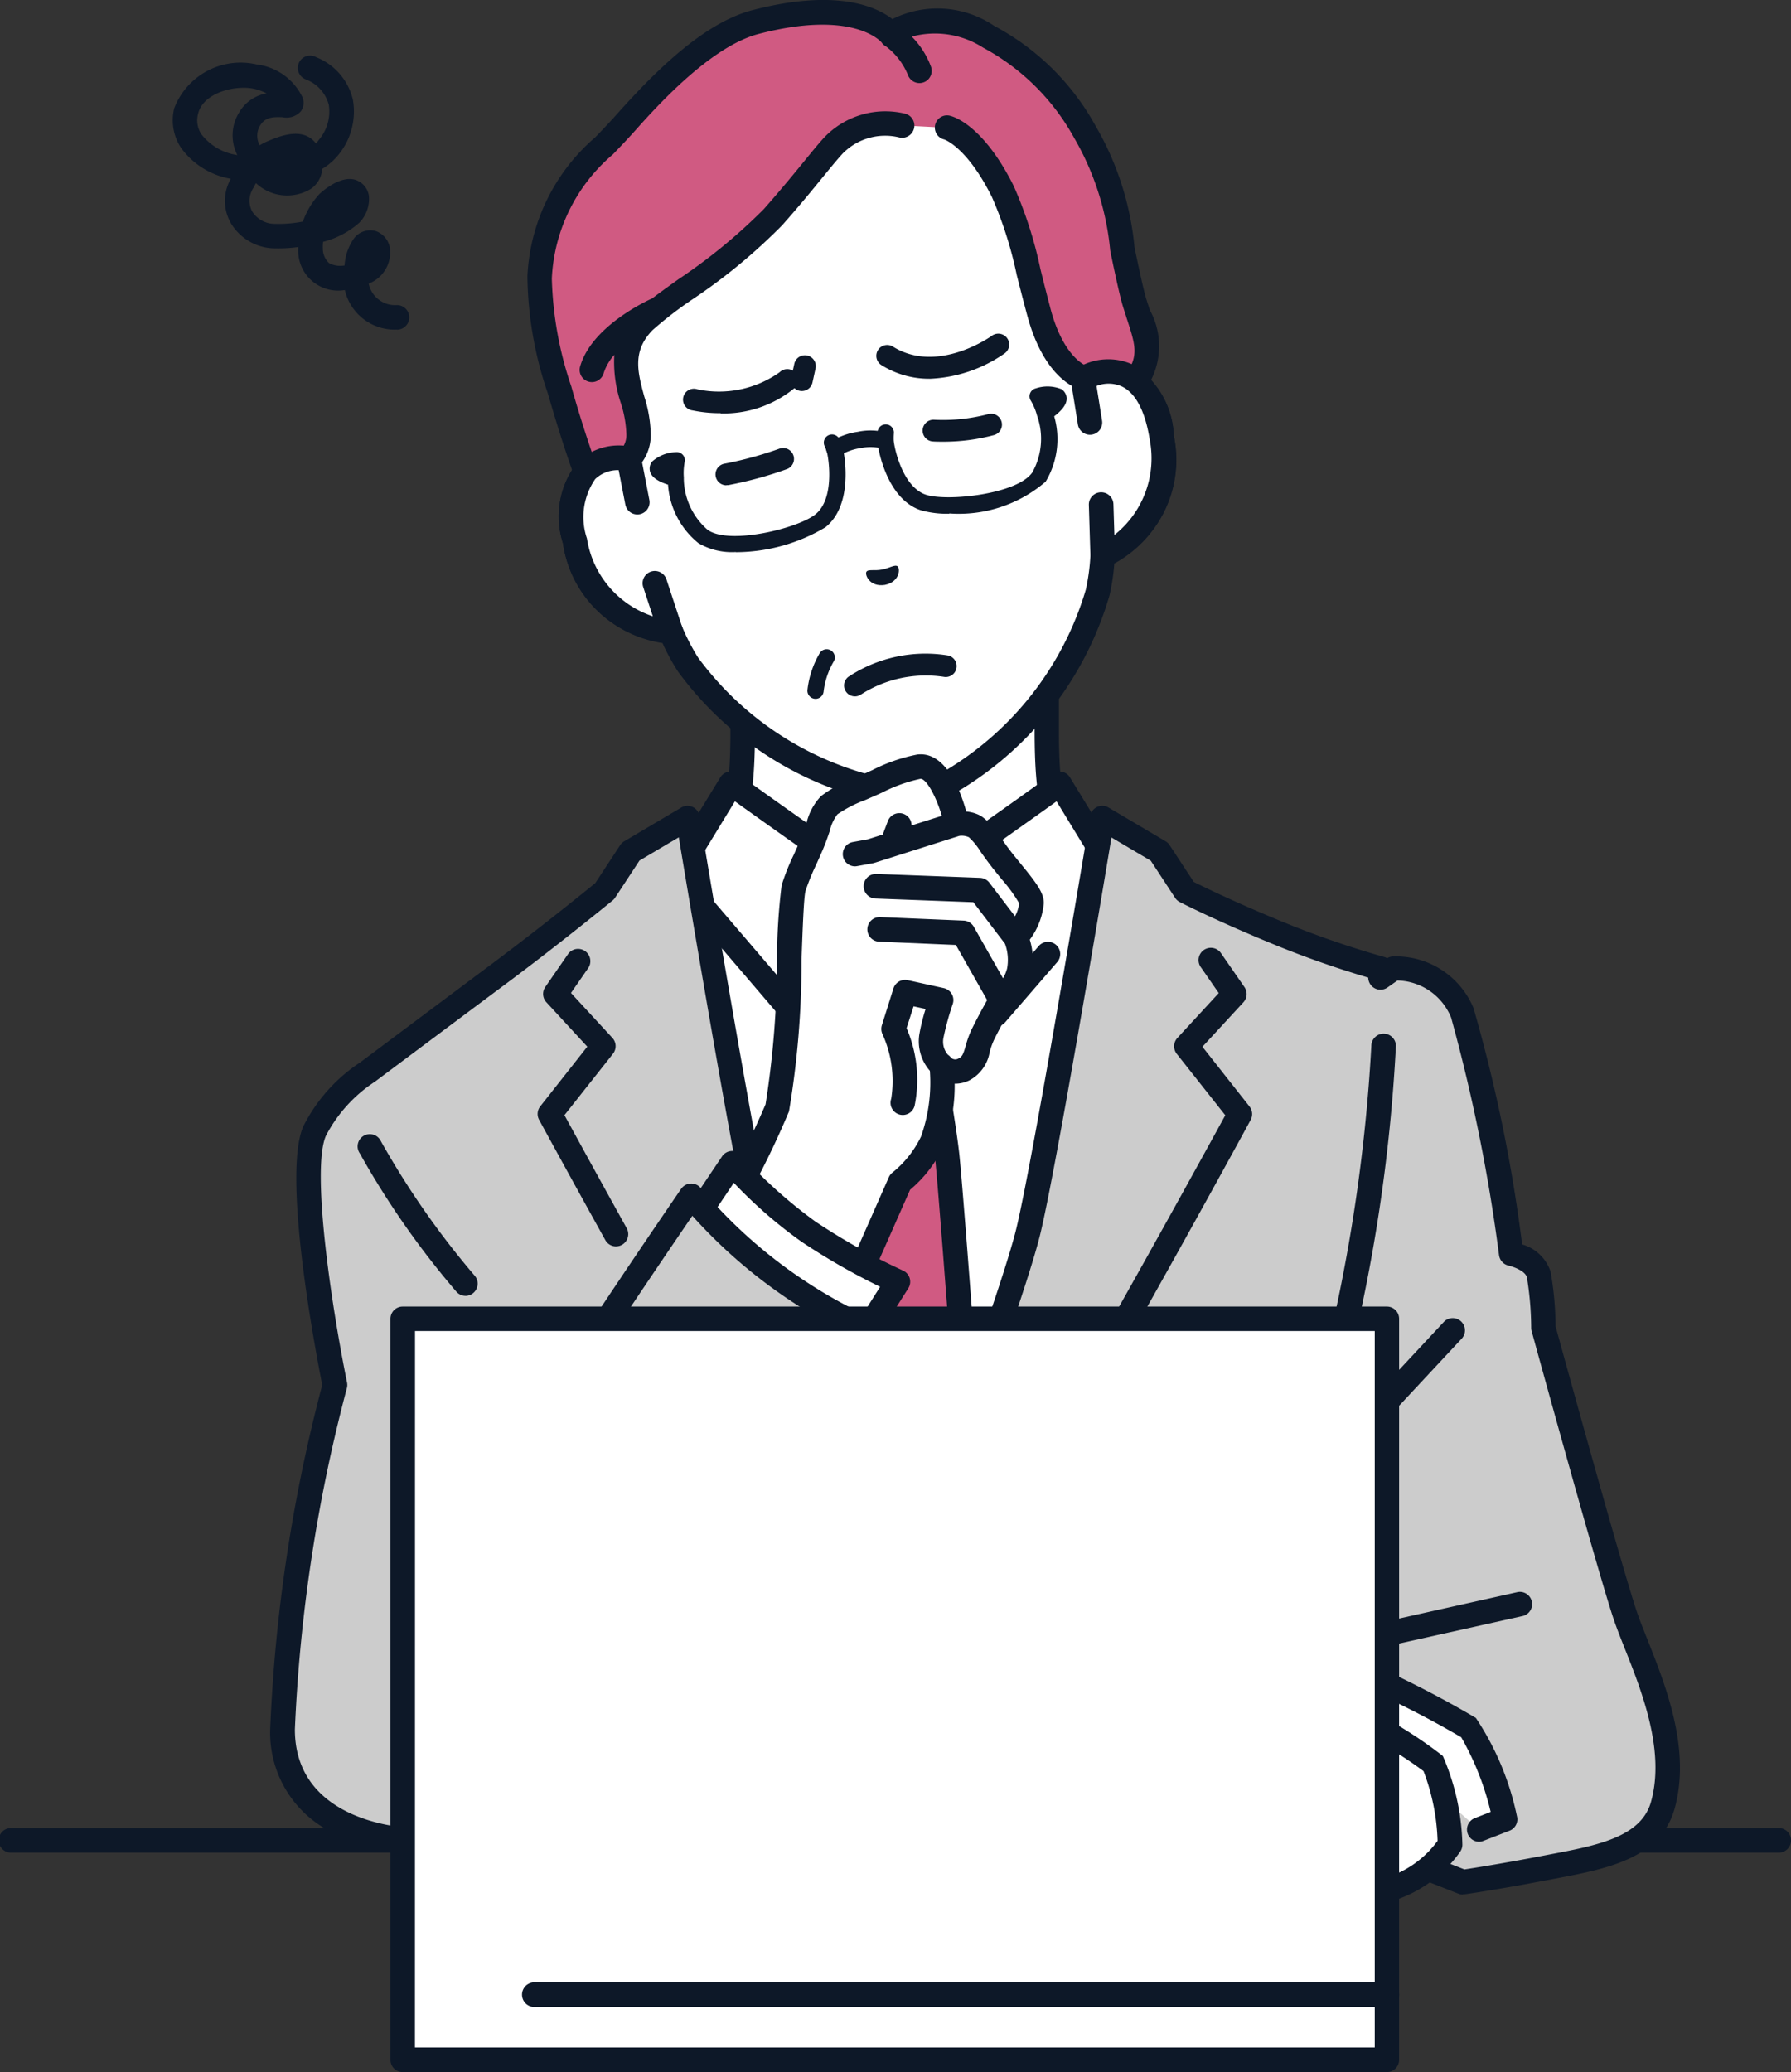
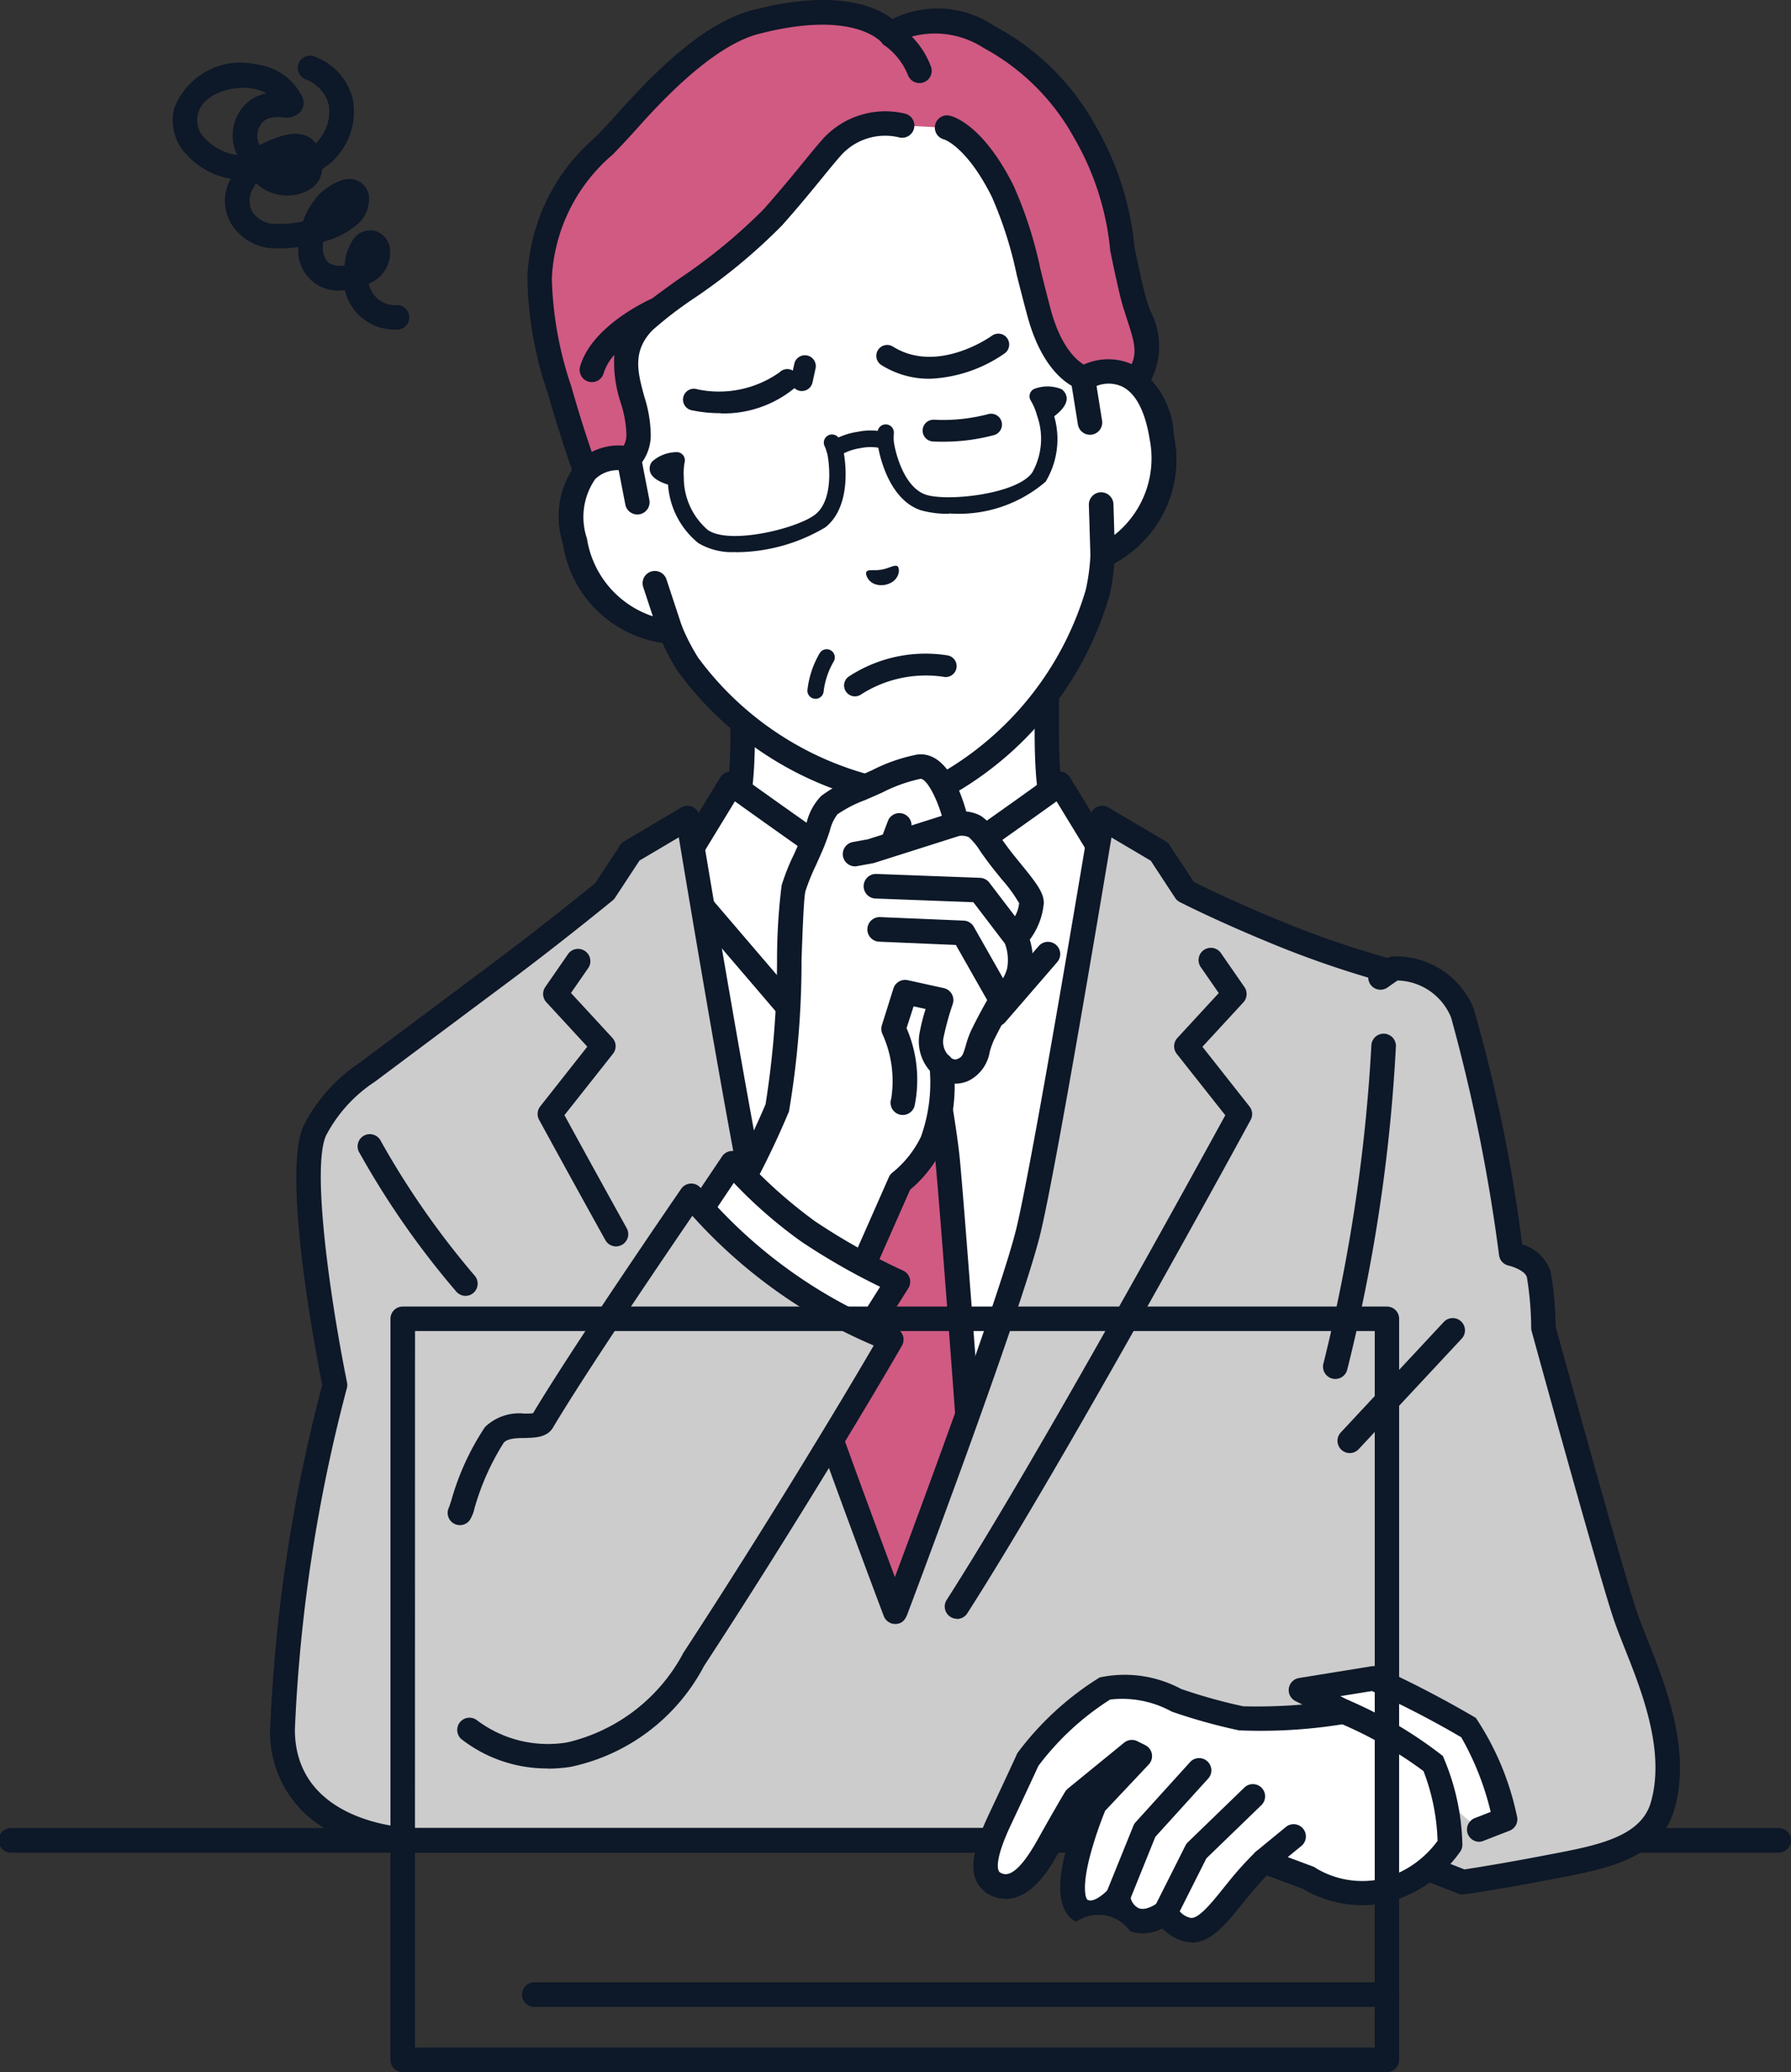
<svg xmlns="http://www.w3.org/2000/svg" width="51" height="59">
  <rect width="100%" height="100%" fill="#333333" stroke="none" />
  <defs>
    <clipPath id="a">
      <path data-name="長方形 12185" transform="translate(223 1667)" fill="#c69b9b" d="M0 0h51v59H0z" />
    </clipPath>
    <clipPath id="b">
      <path data-name="長方形 12181" fill="none" d="M0 0h51.035v58.999H0z" />
    </clipPath>
  </defs>
  <g data-name="マスクグループ 35955" transform="translate(-223 -1667)" clip-path="url(#a)">
    <g data-name="グループ 43486">
      <g data-name="グループ 43485" clip-path="url(#b)" transform="translate(222.965 1667)">
        <path data-name="パス 237576" d="M50.687 52.751H.348a.35.35 0 0 1 0-.7h50.339a.35.35 0 0 1 0 .7" fill="#0d1828" />
        <path data-name="パス 237577" d="M29.848 20.812v-2.413l-4.33 2.324-4.33-2.324v2.413c0 1.81-.18 2.619-.654 3.084s-4.335 2.905-4.335 2.905l6.111 5.6h6.418l6.111-5.6s-3.861-2.44-4.335-2.905-.654-1.274-.654-3.084" fill="#fff" />
        <path data-name="パス 237578" d="M28.726 32.752a.348.348 0 0 1-.236-.605l5.775-5.294c-1.026-.653-3.6-2.3-4.009-2.707-.56-.55-.759-1.422-.759-3.333v-1.831L25.68 21.03a.348.348 0 0 1-.33 0l-3.817-2.048v1.831c0 1.911-.2 2.783-.759 3.333-.411.4-2.983 2.055-4.009 2.707l5.775 5.294a.349.349 0 1 1-.471.514l-6.111-5.6a.348.348 0 0 1 .049-.551c1.54-.973 3.949-2.537 4.277-2.859.4-.388.55-1.183.55-2.836v-2.413a.349.349 0 0 1 .513-.307l4.165 2.235 4.165-2.235a.348.348 0 0 1 .513.307v2.413c0 1.652.154 2.447.55 2.836.328.322 2.738 1.887 4.277 2.859a.348.348 0 0 1 .049.551l-6.111 5.6a.347.347 0 0 1-.235.092" fill="#0d1828" />
        <path data-name="パス 237579" d="m31.869 24.535-.533-.354-1.139-1.866s-.372.279-2.325 1.656a26.909 26.909 0 0 1-2.356 1.45 26.919 26.919 0 0 1-2.356-1.45 154.864 154.864 0 0 1-2.325-1.656l-1.139 1.866-.533.354-.882.869 1.414 7.993 3.223 14.568h5.193l3.223-14.568 1.414-7.993Z" fill="#fff" />
        <path data-name="パス 237580" d="M28.114 48.316h-5.193a.348.348 0 0 1-.34-.273l-3.223-14.568v-.015l-1.414-7.993a.348.348 0 0 1 .1-.309l.882-.869a.344.344 0 0 1 .052-.042l.468-.311 1.1-1.8a.349.349 0 0 1 .507-.1s.4.3 2.317 1.65a26.121 26.121 0 0 0 2.155 1.337c.376-.21 1.328-.754 2.155-1.337a157.409 157.409 0 0 0 2.317-1.65.349.349 0 0 1 .507.1l1.1 1.8.468.311a.347.347 0 0 1 .052.042l.882.869a.349.349 0 0 1 .1.309l-1.414 7.993v.015l-3.223 14.568a.349.349 0 0 1-.34.273m-4.913-.7h4.633l3.161-14.288 1.381-7.806-.728-.717-.5-.335a.349.349 0 0 1-.1-.109l-.942-1.544c-.312.224-.911.652-2.023 1.437a26.964 26.964 0 0 1-2.391 1.472.348.348 0 0 1-.331 0 26.962 26.962 0 0 1-2.391-1.472 288.102 288.102 0 0 1-2.023-1.437l-.942 1.544a.349.349 0 0 1-.1.109l-.5.335-.728.717 1.381 7.806Z" fill="#0d1828" />
        <path data-name="パス 237581" d="M28.388 29.229a.349.349 0 0 1-.265-.126l-2.6-3.135-2.6 3.135a.349.349 0 0 1-.266.126.352.352 0 0 1-.267-.122l-3.121-3.647a.349.349 0 0 1 .53-.453l2.852 3.332 2.606-3.14a.348.348 0 0 1 .536 0l2.607 3.142 1.226-1.418a.349.349 0 0 1 .527.456l-1.495 1.729a.349.349 0 0 1-.264.121" fill="#0d1828" />
        <path data-name="パス 237582" d="M24.037 32.84c.168-1.434.654-3.861.655-3.861s-.319-1.025-.5-1.962l1.309-1.579.015-.017.015.017 1.309 1.579c-.179.937-.5 1.962-.5 1.962s.486 2.427.655 3.861 1.357 18.015 1.357 18.015h-5.674s1.188-16.581 1.357-18.015" fill="#d05a82" />
        <path data-name="パス 237583" d="M28.355 51.203h-5.674a.348.348 0 0 1-.348-.373c.049-.677 1.191-16.605 1.358-18.03.071-.6.2-1.439.394-2.489.135-.746.2-1.117.248-1.314a20.877 20.877 0 0 1-.481-1.913.349.349 0 0 1 .074-.288l1.309-1.579.013-.015.015-.016a.349.349 0 0 1 .51 0l.015.016.014.015 1.309 1.579a.348.348 0 0 1 .074.288c-.153.8-.4 1.646-.482 1.914.089.453.491 2.52.642 3.8.167 1.425 1.31 17.353 1.358 18.03a.349.349 0 0 1-.348.373m-5.3-.7h4.926c-.177-2.469-1.177-16.336-1.329-17.626-.163-1.388-.63-3.733-.65-3.832a.353.353 0 0 1-.007-.069.347.347 0 0 1 .016-.1c0-.009.28-.9.457-1.764l-.95-1.146-.95 1.146c.177.86.454 1.754.457 1.764a.35.35 0 0 1 .009.173c0 .024-.485 2.429-.65 3.832-.152 1.29-1.151 15.157-1.329 17.625" fill="#0d1828" />
-         <path data-name="パス 237584" d="M25.657 31.063a.31.31 0 0 1-.305-.26l-.239-1.477a.31.31 0 1 1 .611-.1l.239 1.477a.31.31 0 0 1-.256.355.315.315 0 0 1-.05 0" fill="#0d1828" />
        <path data-name="パス 237585" d="M25.518 29.624a1.7 1.7 0 0 1-1.054-.382.349.349 0 0 1 .455-.528.949.949 0 0 0 1.2 0 .349.349 0 0 1 .455.528 1.7 1.7 0 0 1-1.054.382" fill="#0d1828" />
        <path data-name="パス 237586" d="M46.318 46.031c-.424-1.234-2.341-8.215-2.341-8.215a9.875 9.875 0 0 0-.132-1.52c-.115-.459-.786-.591-.786-.591a49.055 49.055 0 0 0-1.391-6.861 2.041 2.041 0 0 0-1.959-1.262l-.371.257c0-.166.007-.257.007-.257a26.766 26.766 0 0 1-2.787-.956c-1.725-.7-2.776-1.245-2.776-1.245l-.739-1.126-1.626-.962s-1.588 9.6-2.1 11.751-3.8 10.853-3.8 10.853-3.287-8.7-3.8-10.853-2.1-11.751-2.1-11.751l-1.626.962-.739 1.126s-1.456 1.193-2.948 2.306a3398.097 3398.097 0 0 0-3.809 2.845 4.51 4.51 0 0 0-1.5 1.675c-.611 1.377.577 7.237.577 7.237a45.49 45.49 0 0 0-1.492 9.808c0 3.024 3.606 3.151 3.606 3.151h26.972l3.036 1.193s.911-.132 2.318-.4c1.479-.284 3.009-.51 3.368-1.782.544-1.926-.634-4.148-1.058-5.382" fill="#ccc" />
        <path data-name="パス 237587" d="M41.694 53.945a.348.348 0 0 1-.127-.024l-2.974-1.169H11.67a5.662 5.662 0 0 1-1.935-.472 3.161 3.161 0 0 1-2.007-3.027 45.686 45.686 0 0 1 1.483-9.819c-.179-.9-1.153-5.98-.537-7.368a4.714 4.714 0 0 1 1.617-1.816s2.18-1.631 3.8-2.842a95.11 95.11 0 0 0 2.895-2.263l.709-1.081a.347.347 0 0 1 .114-.109l1.626-.962a.349.349 0 0 1 .521.243c.016.1 1.592 9.615 2.1 11.727.407 1.7 2.62 7.686 3.462 9.942.842-2.253 3.051-8.224 3.462-9.942.505-2.112 2.081-11.631 2.1-11.727a.348.348 0 0 1 .521-.243l1.626.962a.348.348 0 0 1 .114.109l.688 1.048c.275.138 1.245.613 2.667 1.191a26.677 26.677 0 0 0 2.746.942.343.343 0 0 1 .092.039.348.348 0 0 1 .153-.05 2.393 2.393 0 0 1 2.307 1.468 44.385 44.385 0 0 1 1.385 6.731 1.2 1.2 0 0 1 .811.778 9.315 9.315 0 0 1 .141 1.554c.16.584 1.924 6.992 2.323 8.152.075.22.18.481.29.759.527 1.328 1.25 3.146.774 4.831-.4 1.416-1.932 1.706-3.414 1.987l-.224.042c-1.4.268-2.324.4-2.334.4a.347.347 0 0 1-.05 0m-30.007-1.89H38.66a.347.347 0 0 1 .127.024l2.949 1.159c.263-.04 1.08-.168 2.212-.385l.225-.043c1.332-.253 2.591-.491 2.874-1.492.412-1.457-.26-3.149-.751-4.384-.113-.285-.22-.555-.3-.79-.422-1.23-2.269-7.95-2.347-8.236a.348.348 0 0 1-.012-.087 9.189 9.189 0 0 0-.122-1.441c-.045-.179-.374-.3-.517-.334a.351.351 0 0 1-.276-.293 49.3 49.3 0 0 0-1.365-6.769 1.691 1.691 0 0 0-1.528-1.057l-.285.2a.348.348 0 0 1-.547-.282 27.819 27.819 0 0 1-2.563-.894c-1.72-.7-2.762-1.236-2.805-1.258a.349.349 0 0 1-.131-.118l-.694-1.058-1.119-.662c-.337 2.022-1.574 9.4-2.023 11.274-.216.9-.924 3.013-2.1 6.27-.458 1.264-.9 2.454-1.187 3.23l-.38 1.016-.105.28c-.051.137-.122.324-.363.324a.349.349 0 0 1-.326-.225c-.135-.356-3.3-8.75-3.814-10.9-.449-1.878-1.687-9.252-2.023-11.274l-1.119.662-.695 1.058a.35.35 0 0 1-.07.078c-.015.012-1.479 1.211-2.961 2.316A3398.097 3398.097 0 0 0 10.71 30.8a4.113 4.113 0 0 0-1.393 1.537c-.415.936.131 4.715.6 7.027a.347.347 0 0 1-.005.161 45.441 45.441 0 0 0-1.48 9.717c0 2.618 3.066 2.793 3.264 2.8" fill="#0d1828" />
        <path data-name="パス 237588" d="M17.578 35.49a.349.349 0 0 1-.305-.179c-1.1-1.981-1.879-3.413-1.887-3.427a.349.349 0 0 1 .033-.382l1.34-1.7-1.166-1.265a.348.348 0 0 1-.03-.435l.658-.951a.35.35 0 0 1 .573.4l-.5.722 1.179 1.279a.348.348 0 0 1 .017.452l-1.382 1.748c.252.461.914 1.672 1.773 3.219a.349.349 0 0 1-.3.518" fill="#0d1828" />
        <path data-name="パス 237589" d="M27.285 46.092a.349.349 0 0 1-.293-.537c2.589-4.038 7.167-12.4 7.934-13.8l-1.382-1.748a.349.349 0 0 1 .017-.452l1.179-1.279-.5-.722a.35.35 0 1 1 .573-.4l.658.951a.348.348 0 0 1-.03.435l-1.166 1.265 1.34 1.7a.348.348 0 0 1 .033.383c-.052.1-5.238 9.633-8.069 14.049a.348.348 0 0 1-.294.16" fill="#0d1828" />
        <path data-name="パス 237590" d="M38.057 39.263a.349.349 0 0 1-.338-.433 48.232 48.232 0 0 0 1.366-9.048.35.35 0 0 1 .7 0 47.891 47.891 0 0 1-1.387 9.217.348.348 0 0 1-.338.264" fill="#0d1828" />
        <path data-name="パス 237591" d="M38.469 41.374a.349.349 0 0 1-.255-.586l2.946-3.16a.349.349 0 0 1 .51.475l-2.946 3.16a.347.347 0 0 1-.255.111" fill="#0d1828" />
        <path data-name="パス 237592" d="M41.86 49.19c-.421-.324-2.705-1.4-2.705-1.4l-2.068.335 1.229.615 3.84 3.355.75-.293a9.665 9.665 0 0 0-1.045-2.61" fill="#fff" />
        <path data-name="パス 237593" d="M42.155 52.442a.349.349 0 0 1-.127-.673l.455-.178a8 8 0 0 0-.838-2.125 27.387 27.387 0 0 0-2.543-1.316l-.9.145.263.132a.349.349 0 0 1-.312.623l-1.229-.615a.349.349 0 0 1 .1-.656l2.068-.335a.349.349 0 0 1 .2.029 30.171 30.171 0 0 1 2.769 1.442 7.962 7.962 0 0 1 1.169 2.794.348.348 0 0 1-.21.417l-.75.292a.346.346 0 0 1-.127.024" fill="#0d1828" />
        <path data-name="パス 237594" d="M38.315 48.738a16.338 16.338 0 0 1-2.939.189 16.038 16.038 0 0 1-1.836-.512s-1.388-.647-2.042-.337a8.279 8.279 0 0 0-2.191 2.019s-.273.6-.8 1.721-.539 1.71-.012 1.87.987-.4 1.377-1.1.792-1.388.792-1.388l1.6-1.306.225.112-1.285 1.365s-1.124 2.651-.358 3.038c.487.246 1.023-.4 1.023-.4a.787.787 0 0 0 .47.654 1.033 1.033 0 0 0 .895-.229.876.876 0 0 0 .574.493c.5.168.971-.5 1.469-1.113a9.159 9.159 0 0 1 .745-.826l1.27.474a2.879 2.879 0 0 0 2.159.369 3.352 3.352 0 0 0 1.882-1.31 7.155 7.155 0 0 0-.482-2.306 13.491 13.491 0 0 0-2.532-1.476" fill="#fff" />
        <path data-name="パス 237595" d="M33.974 55.305a.876.876 0 0 1-.279-.047 1.348 1.348 0 0 1-.563-.35 1.159 1.159 0 0 1-.916.082 1.1 1.1 0 0 0-1.531-.271c-.73-.369-.4-1.644-.288-2.063.057-.218.122-.431.186-.623-.125.219-.268.471-.409.724-.236.423-.861 1.545-1.783 1.265a.848.848 0 0 1-.555-.47c-.179-.4-.07-.984.353-1.882.523-1.11.8-1.712.8-1.718a.358.358 0 0 1 .04-.066 8.5 8.5 0 0 1 2.319-2.123 3.4 3.4 0 0 1 2.321.328 15.528 15.528 0 0 0 1.767.493 15.258 15.258 0 0 0 2.829-.191.348.348 0 0 1 .2.03 12.15 12.15 0 0 1 2.656 1.576 6.67 6.67 0 0 1 .556 2.5.349.349 0 0 1-.061.223 3.678 3.678 0 0 1-2.115 1.456 3.33 3.33 0 0 1-2.376-.4l-1.017-.379c-.124.13-.32.344-.564.642l-.153.189c-.428.533-.869 1.081-1.417 1.081m-.412-.983a.57.57 0 0 0 .354.275c.221.073.616-.416.932-.81l.156-.193a9.484 9.484 0 0 1 .777-.861.349.349 0 0 1 .359-.072l1.27.474a.346.346 0 0 1 .1.054 2.566 2.566 0 0 0 1.888.3 2.867 2.867 0 0 0 1.573-1.08 6.036 6.036 0 0 0-.4-1.985 11.454 11.454 0 0 0-2.313-1.333 14.7 14.7 0 0 1-2.944.172 16.165 16.165 0 0 1-1.888-.525l-.034-.014a2.93 2.93 0 0 0-1.746-.338 7.762 7.762 0 0 0-2.041 1.887c-.068.147-.336.728-.787 1.687-.429.912-.385 1.214-.346 1.3.009.02.025.057.121.086.317.1.7-.457.971-.938.387-.695.791-1.387.8-1.394a.348.348 0 0 1 .081-.094l1.6-1.306a.349.349 0 0 1 .376-.042l.225.112a.348.348 0 0 1 .1.551l-1.241 1.318a11.029 11.029 0 0 0-.429 1.276c-.247.95-.118 1.235-.07 1.26.183.092.5-.2.6-.311a.349.349 0 0 1 .616.2.436.436 0 0 0 .243.351c.2.072.47-.1.55-.169a.349.349 0 0 1 .327-.074.33.33 0 0 1 .227.229" fill="#0d1828" />
        <path data-name="パス 237596" d="M31.866 54.358a.349.349 0 0 1-.323-.479l.769-1.9a.345.345 0 0 1 .065-.1l1.56-1.721a.349.349 0 0 1 .516.468l-1.519 1.675-.745 1.847a.349.349 0 0 1-.323.218" fill="#0d1828" />
        <path data-name="パス 237597" d="M33.231 54.786a.349.349 0 0 1-.311-.505l.871-1.732a.349.349 0 0 1 .069-.094l1.609-1.557a.348.348 0 1 1 .485.5l-1.567 1.516-.845 1.68a.349.349 0 0 1-.312.192" fill="#0d1828" />
        <path data-name="パス 237598" d="M36.019 53.338a.349.349 0 0 1-.221-.618l.867-.711a.349.349 0 0 1 .442.539l-.867.711a.348.348 0 0 1-.221.079" fill="#0d1828" />
-         <path data-name="パス 237599" d="M38.191 47.167a.349.349 0 0 1-.076-.689l5.143-1.148a.349.349 0 0 1 .152.68l-5.143 1.147a.347.347 0 0 1-.076.008" fill="#0d1828" />
        <path data-name="パス 237600" d="M13.292 36.897a.347.347 0 0 1-.257-.113 24.091 24.091 0 0 1-2.753-3.942.348.348 0 1 1 .6-.347 23.907 23.907 0 0 0 2.663 3.82.348.348 0 0 1-.257.583" fill="#0d1828" />
        <path data-name="パス 237601" d="m30.871 10.789-.586-3.325A5.788 5.788 0 0 0 29.1 4.843c-1.165-1.45-3.344-3.386-6.417-2.858l-.054.009c-3.068.555-4.454 3.119-5.053 4.88a5.788 5.788 0 0 0-.217 2.868l.586 3.325c-.763-.145-1.941.244-1.537 2.334a2.97 2.97 0 0 0 2.722 2.566 6.235 6.235 0 0 0 .5.953 9.252 9.252 0 0 0 5.838 3.643 3.676 3.676 0 0 0 1.587-.28 9.252 9.252 0 0 0 4.241-5.42 6.232 6.232 0 0 0 .14-1.066 2.97 2.97 0 0 0 1.68-3.342c-.336-2.1-1.575-2.065-2.243-1.668" fill="#fff" />
        <path data-name="パス 237602" d="M25.434 22.911a9.618 9.618 0 0 1-6.1-3.8 6.207 6.207 0 0 1-.434-.8 3.381 3.381 0 0 1-2.835-2.843 2.482 2.482 0 0 1 .426-2.317 1.609 1.609 0 0 1 1.034-.455l-.51-2.893a6.153 6.153 0 0 1 .23-3.041c.561-1.651 2-4.51 5.321-5.111h.029l.028-.006c3.327-.572 5.656 1.623 6.748 2.983a6.154 6.154 0 0 1 1.257 2.778l.51 2.893a1.608 1.608 0 0 1 1.127.074 2.482 2.482 0 0 1 1.193 2.032 3.381 3.381 0 0 1-1.692 3.641 6.211 6.211 0 0 1-.135.9 9.617 9.617 0 0 1-4.433 5.653 4.016 4.016 0 0 1-1.765.311m5.615-11.822a.348.348 0 0 1-.521-.239l-.586-3.325a5.455 5.455 0 0 0-1.114-2.463 6.411 6.411 0 0 0-6.086-2.732h-.026l-.025.006a6.411 6.411 0 0 0-4.785 4.649 5.456 5.456 0 0 0-.2 2.7l.586 3.325a.349.349 0 0 1-.408.4 1.021 1.021 0 0 0-.894.233 1.9 1.9 0 0 0-.236 1.693 2.635 2.635 0 0 0 2.362 2.284.349.349 0 0 1 .338.211 5.892 5.892 0 0 0 .465.9 8.959 8.959 0 0 0 5.577 3.489 3.342 3.342 0 0 0 1.411-.248 8.957 8.957 0 0 0 4.049-5.183 5.889 5.889 0 0 0 .132-1.005.348.348 0 0 1 .245-.314 2.635 2.635 0 0 0 1.439-2.954c-.128-.8-.405-1.325-.8-1.51a.86.86 0 0 0-.521-.062 1.226 1.226 0 0 0-.4.149" fill="#0d1828" />
        <path data-name="パス 237603" d="M25.595 16.126c-.074-.06-.225.048-.442.091s-.4-.016-.447.065.087.438.524.373c.432-.087.441-.467.365-.529" fill="#0d1828" />
-         <path data-name="パス 237604" d="M20.718 13.818a.31.31 0 0 1-.054-.615 10.365 10.365 0 0 0 1.569-.429.31.31 0 0 1 .216.581 10.818 10.818 0 0 1-1.677.458.315.315 0 0 1-.054 0" fill="#0d1828" />
        <path data-name="パス 237605" d="M26.881 12.577c-.093 0-.188 0-.286-.007a.31.31 0 0 1 .033-.619 5.052 5.052 0 0 0 1.533-.156.31.31 0 1 1 .177.594 5.564 5.564 0 0 1-1.458.188" fill="#0d1828" />
        <path data-name="パス 237606" d="M31.997 7.081a8.126 8.126 0 0 0-1.078-3.347 6.713 6.713 0 0 0-2.722-2.685c-1.967-.981-2.764-.046-2.764-.046s-.821-1.17-3.876-.376c-1.411.367-2.892 1.968-3.692 2.864-1.229 1.378-2.233 1.955-2.453 4.406a10.825 10.825 0 0 0 .6 3.308c.39 1.352.71 2.217.71 2.217l.823.705.407-1.058a.9.9 0 0 0 .28-.688c.036-1-.917-2.128.148-3.224a44.674 44.674 0 0 0 3.678-2.973c.859-.967 1.341-1.626 1.713-2.032a2.056 2.056 0 0 1 1.966-.58l1.292.068s.757.189 1.567 1.811a20.714 20.714 0 0 1 1.038 3.463c.448 1.651 1.275 1.849 1.275 1.849l1.294.978a2.846 2.846 0 0 1 .235-.955c.468-.713.222-1.187-.083-2.153-.112-.353-.353-1.552-.353-1.552" fill="#d05a82" />
        <path data-name="パス 237607" d="M23.801 13.02a.235.235 0 0 1-.14-.425 1.974 1.974 0 0 1 .8-.3 1.748 1.748 0 0 1 .87.037.236.236 0 0 1-.163.442 1.36 1.36 0 0 0-.624-.015 1.567 1.567 0 0 0-.6.215.235.235 0 0 1-.14.046" fill="#0d1828" />
        <path data-name="パス 237608" d="M20.988 15.719a1.889 1.889 0 0 1-1.064-.253 2.345 2.345 0 0 1-.866-1.666c-.315-.1-.489-.233-.519-.4a.327.327 0 0 1 .063-.255 1.058 1.058 0 0 1 .678-.27.232.232 0 0 1 .251.284 1.665 1.665 0 0 0-.024.432.25.25 0 0 1 0 .034 1.962 1.962 0 0 0 .682 1.464c.619.435 2.559-.042 3.062-.441.571-.452.374-1.643.327-1.788a1.741 1.741 0 0 0-.067-.169.233.233 0 0 1 .42-.2 2.176 2.176 0 0 1 .089.222c.077.236.318 1.665-.48 2.3a5 5 0 0 1-2.554.71" fill="#0d1828" />
        <path data-name="パス 237609" d="M27.067 14.628a2.761 2.761 0 0 1-.813-.1c-.966-.321-1.228-1.745-1.236-1.994a2.156 2.156 0 0 1 .007-.239.232.232 0 1 1 .463.042 1.745 1.745 0 0 0-.005.181c0 .152.227 1.338.918 1.568.609.2 2.6-.013 3.029-.633a1.961 1.961 0 0 0 .14-1.608.224.224 0 0 1-.01-.034 1.663 1.663 0 0 0-.17-.4.232.232 0 0 1 .139-.353 1.059 1.059 0 0 1 .73.022.327.327 0 0 1 .146.218c.03.169-.088.355-.351.555a2.346 2.346 0 0 1-.244 1.862 3.791 3.791 0 0 1-2.743.905" fill="#0d1828" />
        <path data-name="パス 237610" d="M20.558 11.764a3.812 3.812 0 0 1-.8-.078.31.31 0 1 1 .14-.6 2.982 2.982 0 0 0 2.336-.486.31.31 0 1 1 .4.471 3.179 3.179 0 0 1-2.083.7" fill="#0d1828" />
        <path data-name="パス 237611" d="M22.869 11.134a.313.313 0 0 1-.067-.007.31.31 0 0 1-.236-.369l.09-.412a.31.31 0 0 1 .605.133l-.09.412a.31.31 0 0 1-.3.243" fill="#0d1828" />
        <path data-name="パス 237612" d="M26.505 10.784a2.545 2.545 0 0 1-1.361-.383.31.31 0 1 1 .326-.527c1.273.787 2.794-.3 2.809-.314a.31.31 0 0 1 .367.5 4.01 4.01 0 0 1-2.14.725" fill="#0d1828" />
        <path data-name="パス 237613" d="M23.259 19.897h-.016a.232.232 0 0 1-.216-.246 2.646 2.646 0 0 1 .354-1.06.232.232 0 0 1 .4.234 2.215 2.215 0 0 0-.292.857.233.233 0 0 1-.232.216" fill="#0d1828" />
        <path data-name="パス 237614" d="M32.78 8.836c-.032-.1-.066-.2-.1-.309-.085-.269-.27-1.148-.34-1.494a8.435 8.435 0 0 0-1.127-3.482A7.08 7.08 0 0 0 28.346.737a2.883 2.883 0 0 0-2.9-.194c-.463-.359-1.6-.875-3.988-.253-1.4.365-2.8 1.778-3.864 2.969-.209.235-.412.446-.608.65a5.553 5.553 0 0 0-1.932 3.956 10.58 10.58 0 0 0 .579 3.33l.031.105c.389 1.348.705 2.205.718 2.241a.348.348 0 0 0 .1.144l.823.705a.349.349 0 0 0 .552-.14l.379-.986a1.318 1.318 0 0 0 .33-.872 3.743 3.743 0 0 0-.184-1.1c-.188-.692-.35-1.29.234-1.891a10.932 10.932 0 0 1 1.138-.878 16.293 16.293 0 0 0 2.551-2.106c.493-.555.861-1.007 1.157-1.37.223-.273.4-.489.553-.658a1.694 1.694 0 0 1 1.615-.479.348.348 0 1 0 .188-.671 2.4 2.4 0 0 0-2.317.68c-.168.183-.349.406-.579.688-.292.358-.655.8-1.138 1.348a15.829 15.829 0 0 1-2.436 2c-.279.2-.529.38-.739.54-.272.124-1.721.829-2.049 1.921a.349.349 0 1 0 .668.2 1.447 1.447 0 0 1 .3-.512 3.656 3.656 0 0 0 .184 1.368 3.2 3.2 0 0 1 .16.895.624.624 0 0 1-.145.425.275.275 0 0 0-.112.151l-.23.6-.379-.324a36.854 36.854 0 0 1-.672-2.108l-.03-.106a10.312 10.312 0 0 1-.555-3.074 4.929 4.929 0 0 1 1.74-3.536c.2-.209.408-.425.626-.669.586-.657 2.142-2.4 3.52-2.759 2.653-.69 3.456.185 3.505.243a.323.323 0 0 0 .122.11 1.938 1.938 0 0 1 .626.813.349.349 0 1 0 .658-.233 2.4 2.4 0 0 0-.548-.858 2.539 2.539 0 0 1 2.034.316 6.427 6.427 0 0 1 2.582 2.554A7.841 7.841 0 0 1 31.646 7.1a.356.356 0 0 0 .006.048c.01.05.247 1.221.363 1.588.035.111.07.216.1.316.244.743.344 1.05.022 1.541a1.685 1.685 0 0 0-.2.518l-.83-.628a.271.271 0 0 0-.124-.06c-.059-.022-.664-.274-1.025-1.6a74.99 74.99 0 0 1-.297-1.166 11.818 11.818 0 0 0-.76-2.362c-.857-1.716-1.7-1.97-1.795-1.993a.343.343 0 0 0-.1-.017.348.348 0 0 0-.067.69h-.01c.006 0 .644.217 1.35 1.631a11.206 11.206 0 0 1 .708 2.222c.089.349.189.745.306 1.177.424 1.559 1.184 1.972 1.447 2.07l1.248.944a.349.349 0 0 0 .557-.249 2.41 2.41 0 0 1 .179-.793 2.135 2.135 0 0 0 .058-2.141" fill="#0d1828" />
        <path data-name="パス 237615" d="M24.38 19.828a.31.31 0 0 1-.188-.556 3.984 3.984 0 0 1 2.823-.611.31.31 0 0 1-.085.614 3.426 3.426 0 0 0-2.365.491.309.309 0 0 1-.185.062" fill="#0d1828" />
        <path data-name="パス 237616" d="m30.871 10.789.2 1.243.321 2.338.044 1.429a2.97 2.97 0 0 0 1.68-3.342c-.336-2.1-1.575-2.065-2.243-1.668" fill="#fff" />
        <path data-name="パス 237617" d="m31.496 16.142.042-.01a3.309 3.309 0 0 0 1.922-3.73 2.483 2.483 0 0 0-1.193-2.032 1.686 1.686 0 0 0-1.572.119.348.348 0 0 0-.166.354l.2 1.243a.348.348 0 1 0 .688-.11l-.157-.986a.926.926 0 0 1 .713.01c.4.185.672.708.8 1.51a2.783 2.783 0 0 1-1.005 2.723l-.027-.876a.35.35 0 1 0-.7.021l.044 1.429a.349.349 0 0 0 .409.333" fill="#0d1828" />
        <path data-name="パス 237618" d="m18.185 14.305-.239-1.236c-.763-.145-1.941.244-1.537 2.334a2.97 2.97 0 0 0 2.722 2.566l-.448-1.358Z" fill="#fff" />
        <path data-name="パス 237619" d="M19.191 18.312h-.043a3.309 3.309 0 0 1-3.082-2.848 2.482 2.482 0 0 1 .426-2.317 1.685 1.685 0 0 1 1.518-.425.348.348 0 0 1 .277.276l.239 1.236a.348.348 0 1 1-.684.133l-.19-.98a.926.926 0 0 0-.667.253 1.9 1.9 0 0 0-.236 1.693 2.783 2.783 0 0 0 1.876 2.215l-.274-.833a.348.348 0 1 1 .662-.218l.448 1.358a.348.348 0 0 1-.27.452" fill="#0d1828" />
        <path data-name="パス 237620" d="M28.614 24.547c-.4-.507-.59-.88-.813-1.008a.864.864 0 0 0-.522-.078s-.369-1.722-1.08-1.63a5.384 5.384 0 0 0-1.334.485 5.5 5.5 0 0 0-1.213.611c-.236.212-.275.592-.5 1.117a12.635 12.635 0 0 0-.518 1.246c-.145.584-.112 5.1-.463 6.253a24.905 24.905 0 0 1-1.973 3.74l3.144 3.631 2.318-5.254a3.312 3.312 0 0 0 .917-1.16 5.131 5.131 0 0 0 .27-2.172.523.523 0 0 0 .635.119c.387-.186.334-.575.542-1 .237-.481.527-.981.527-.981a1.789 1.789 0 0 0 .5-.8 1.7 1.7 0 0 0-.09-.973 1.984 1.984 0 0 0 .444-.991c0-.222-.411-.674-.8-1.156" fill="#fff" />
        <path data-name="パス 237621" d="M29.757 25.702c0-.291-.226-.581-.658-1.11l-.213-.263c-.143-.18-.258-.342-.359-.485a1.946 1.946 0 0 0-.553-.608 1.052 1.052 0 0 0-.424-.129c-.163-.589-.585-1.727-1.4-1.622a4.845 4.845 0 0 0-1.278.444l-.153.069-.328.144a3.7 3.7 0 0 0-.977.526 1.665 1.665 0 0 0-.413.769c-.047.141-.1.3-.173.471-.06.142-.125.286-.188.426a6.13 6.13 0 0 0-.347.872 17.018 17.018 0 0 0-.131 2.1 26.64 26.64 0 0 1-.327 4.137 24.8 24.8 0 0 1-1.935 3.656.349.349 0 0 0 .59.371 24.7 24.7 0 0 0 2.012-3.824 25.627 25.627 0 0 0 .357-4.314c.031-.868.064-1.765.111-1.956a6.2 6.2 0 0 1 .306-.755c.065-.144.131-.293.194-.439.084-.2.142-.369.193-.522a1.252 1.252 0 0 1 .218-.473 3.515 3.515 0 0 1 .789-.406l.334-.146.155-.07a4.416 4.416 0 0 1 1.081-.388c.162-.022.443.474.615 1.052l-.863.274a.348.348 0 0 0-.673-.127l-.147.387-.425.135-.433.079a.349.349 0 0 0 .062.691.353.353 0 0 0 .063-.006l.455-.083.043-.011 2.418-.768a.5.5 0 0 1 .269.039 1.9 1.9 0 0 1 .331.406c.1.144.228.322.383.517l.218.27a4.27 4.27 0 0 1 .5.686.985.985 0 0 1-.118.371l-.732-.958a.349.349 0 0 0-.264-.136l-2.951-.111a.35.35 0 1 0-.026.7l2.787.105.9 1.18a1.331 1.331 0 0 1 .06.712 1.127 1.127 0 0 1-.115.274l-.832-1.466a.349.349 0 0 0-.288-.176l-2.378-.1a.35.35 0 1 0-.03.7l2.185.093.891 1.57c-.107.19-.282.51-.438.827a2.734 2.734 0 0 0-.169.461c-.074.254-.1.324-.211.375a.172.172 0 0 1-.216-.028.332.332 0 0 0-.086-.081.571.571 0 0 1-.124-.48 8.02 8.02 0 0 1 .265-.965.349.349 0 0 0-.256-.45l-1.026-.226a.349.349 0 0 0-.408.236l-.329 1.047a.35.35 0 0 0 .015.248 3.238 3.238 0 0 1 .251 1.845.348.348 0 1 0 .666.2 3.7 3.7 0 0 0-.229-2.21l.2-.621.342.075a5.649 5.649 0 0 0-.178.722 1.274 1.274 0 0 0 .3 1.038 4.6 4.6 0 0 1-.253 1.875 2.978 2.978 0 0 1-.809 1.02.349.349 0 0 0-.107.136l-2.318 5.254a.349.349 0 1 0 .638.281l2.285-5.178a3.616 3.616 0 0 0 .952-1.239 4.809 4.809 0 0 0 .318-1.782.913.913 0 0 0 .418-.094 1.123 1.123 0 0 0 .579-.807 2.111 2.111 0 0 1 .125-.35c.189-.383.414-.783.49-.915a2.1 2.1 0 0 0 .565-.935 1.929 1.929 0 0 0-.038-1 2.029 2.029 0 0 0 .4-1.052" fill="#0d1828" />
        <path data-name="パス 237622" d="m20.886 33.121-1.554 2.314 5.049 2.991 1.222-1.932a18.357 18.357 0 0 1-2.553-1.428 14.022 14.022 0 0 1-2.163-1.944" fill="#fff" />
        <path data-name="パス 237623" d="M24.381 38.774a.349.349 0 0 1-.294-.535l1.01-1.6a18.737 18.737 0 0 1-2.243-1.286 13.2 13.2 0 0 1-1.923-1.674l-1.31 1.95a.349.349 0 1 1-.579-.389l1.555-2.314a.348.348 0 0 1 .549-.037 13.775 13.775 0 0 0 2.1 1.887 18.124 18.124 0 0 0 2.5 1.4.349.349 0 0 1 .154.505l-1.221 1.932a.349.349 0 0 1-.295.162" fill="#0d1828" />
        <path data-name="パス 237624" d="M19.723 34.044s-3.106 4.515-4.238 6.425c-.158.266-1-.056-1.369.385a9.141 9.141 0 0 0-.979 2.218l.252 6.173c1.125.931 4.1 1.673 6.405-2 2.379-3.641 4.666-7.439 5.626-9.105a14.115 14.115 0 0 1-5.7-4.094" fill="#ccc" />
        <path data-name="パス 237625" d="M15.636 50.354a3.962 3.962 0 0 1-2.47-.841.349.349 0 0 1 .444-.537 3.351 3.351 0 0 0 2.578.636 5.041 5.041 0 0 0 3.31-2.556c2.21-3.382 4.359-6.93 5.417-8.745a14.6 14.6 0 0 1-5.165-3.693c-.77 1.126-3.044 4.471-3.966 6.027-.168.284-.5.29-.8.3-.234 0-.5.01-.606.136a7.078 7.078 0 0 0-.833 1.872 1.07 1.07 0 0 1-.134.331.348.348 0 0 1-.589-.367l.061-.182a7.373 7.373 0 0 1 .961-2.1 1.4 1.4 0 0 1 1.126-.385c.076 0 .184 0 .245-.012 1.152-1.931 4.185-6.342 4.216-6.387a.348.348 0 0 1 .278-.151.343.343 0 0 1 .286.136 13.89 13.89 0 0 0 5.544 3.98.349.349 0 0 1 .179.5c-.969 1.683-3.27 5.5-5.636 9.122a5.592 5.592 0 0 1-3.786 2.868 4.176 4.176 0 0 1-.662.053m-2.78-7.491" fill="#0d1828" />
        <path data-name="パス 237626" d="M11.335 9.385a1.458 1.458 0 0 1-1.481-1.127 1.135 1.135 0 0 1-1.327-1.153v-.071a4.137 4.137 0 0 1-.768.034 1.478 1.478 0 0 1-1.1-.635 1.268 1.268 0 0 1-.052-1.342 2.212 2.212 0 0 1-1.422-.889 1.42 1.42 0 0 1-.187-1.125 2.025 2.025 0 0 1 2.349-1.241 1.673 1.673 0 0 1 1.3.931.412.412 0 0 1-.043.4.547.547 0 0 1-.521.171c-.283-.012-.494 0-.638.231a.557.557 0 0 0-.014.567 1.655 1.655 0 0 1 .223-.114c.306-.129.869-.366 1.25-.068a.71.71 0 0 1 .13.135 1.144 1.144 0 0 0 .073-.098 1.24 1.24 0 0 0 .29-1.008 1.067 1.067 0 0 0-.662-.725.35.35 0 1 1 .3-.631 1.728 1.728 0 0 1 1.049 1.213 1.946 1.946 0 0 1-.447 1.61 1.787 1.787 0 0 1-.426.359.754.754 0 0 1-.322.568 1.3 1.3 0 0 1-1.565-.162q-.04.067-.075.139a.656.656 0 0 0-.038.658.758.758 0 0 0 .59.36 3.627 3.627 0 0 0 .86-.064 2.233 2.233 0 0 1 .475-.788c.006-.006.637-.612 1.105-.363a.563.563 0 0 1 .3.427.972.972 0 0 1-.274.757 2.476 2.476 0 0 1-1.032.545 1.135 1.135 0 0 0-.007.186.561.561 0 0 0 .178.42.679.679 0 0 0 .441.066 1.5 1.5 0 0 1 .26-.759.581.581 0 0 1 .626-.221.616.616 0 0 1 .412.57.954.954 0 0 1-.595.921l-.016.008a.769.769 0 0 0 .805.61.35.35 0 0 1 0 .7M6.966 2.5c-.522 0-1.171.241-1.29.738a.719.719 0 0 0 .094.585 1.564 1.564 0 0 0 .994.588l.029.005a1.238 1.238 0 0 1 .054-1.218 1.125 1.125 0 0 1 .78-.539 1.462 1.462 0 0 0-.4-.138 1.447 1.447 0 0 0-.257-.022" fill="#0d1828" />
-         <path data-name="パス 237627" d="M39.53 37.551v21.1H11.504v-21.1Z" fill="#fff" />
        <path data-name="パス 237628" d="M39.53 58.999H11.502a.348.348 0 0 1-.348-.349v-21.1a.348.348 0 0 1 .348-.348h28.026a.348.348 0 0 1 .348.348v21.1a.349.349 0 0 1-.348.349m-27.677-.7h27.331v-20.4H11.853Z" fill="#0d1828" />
        <path data-name="パス 237629" d="M39.53 57.144H15.25a.35.35 0 0 1 0-.7h24.28a.35.35 0 0 1 0 .7" fill="#0d1828" />
      </g>
    </g>
  </g>
</svg>